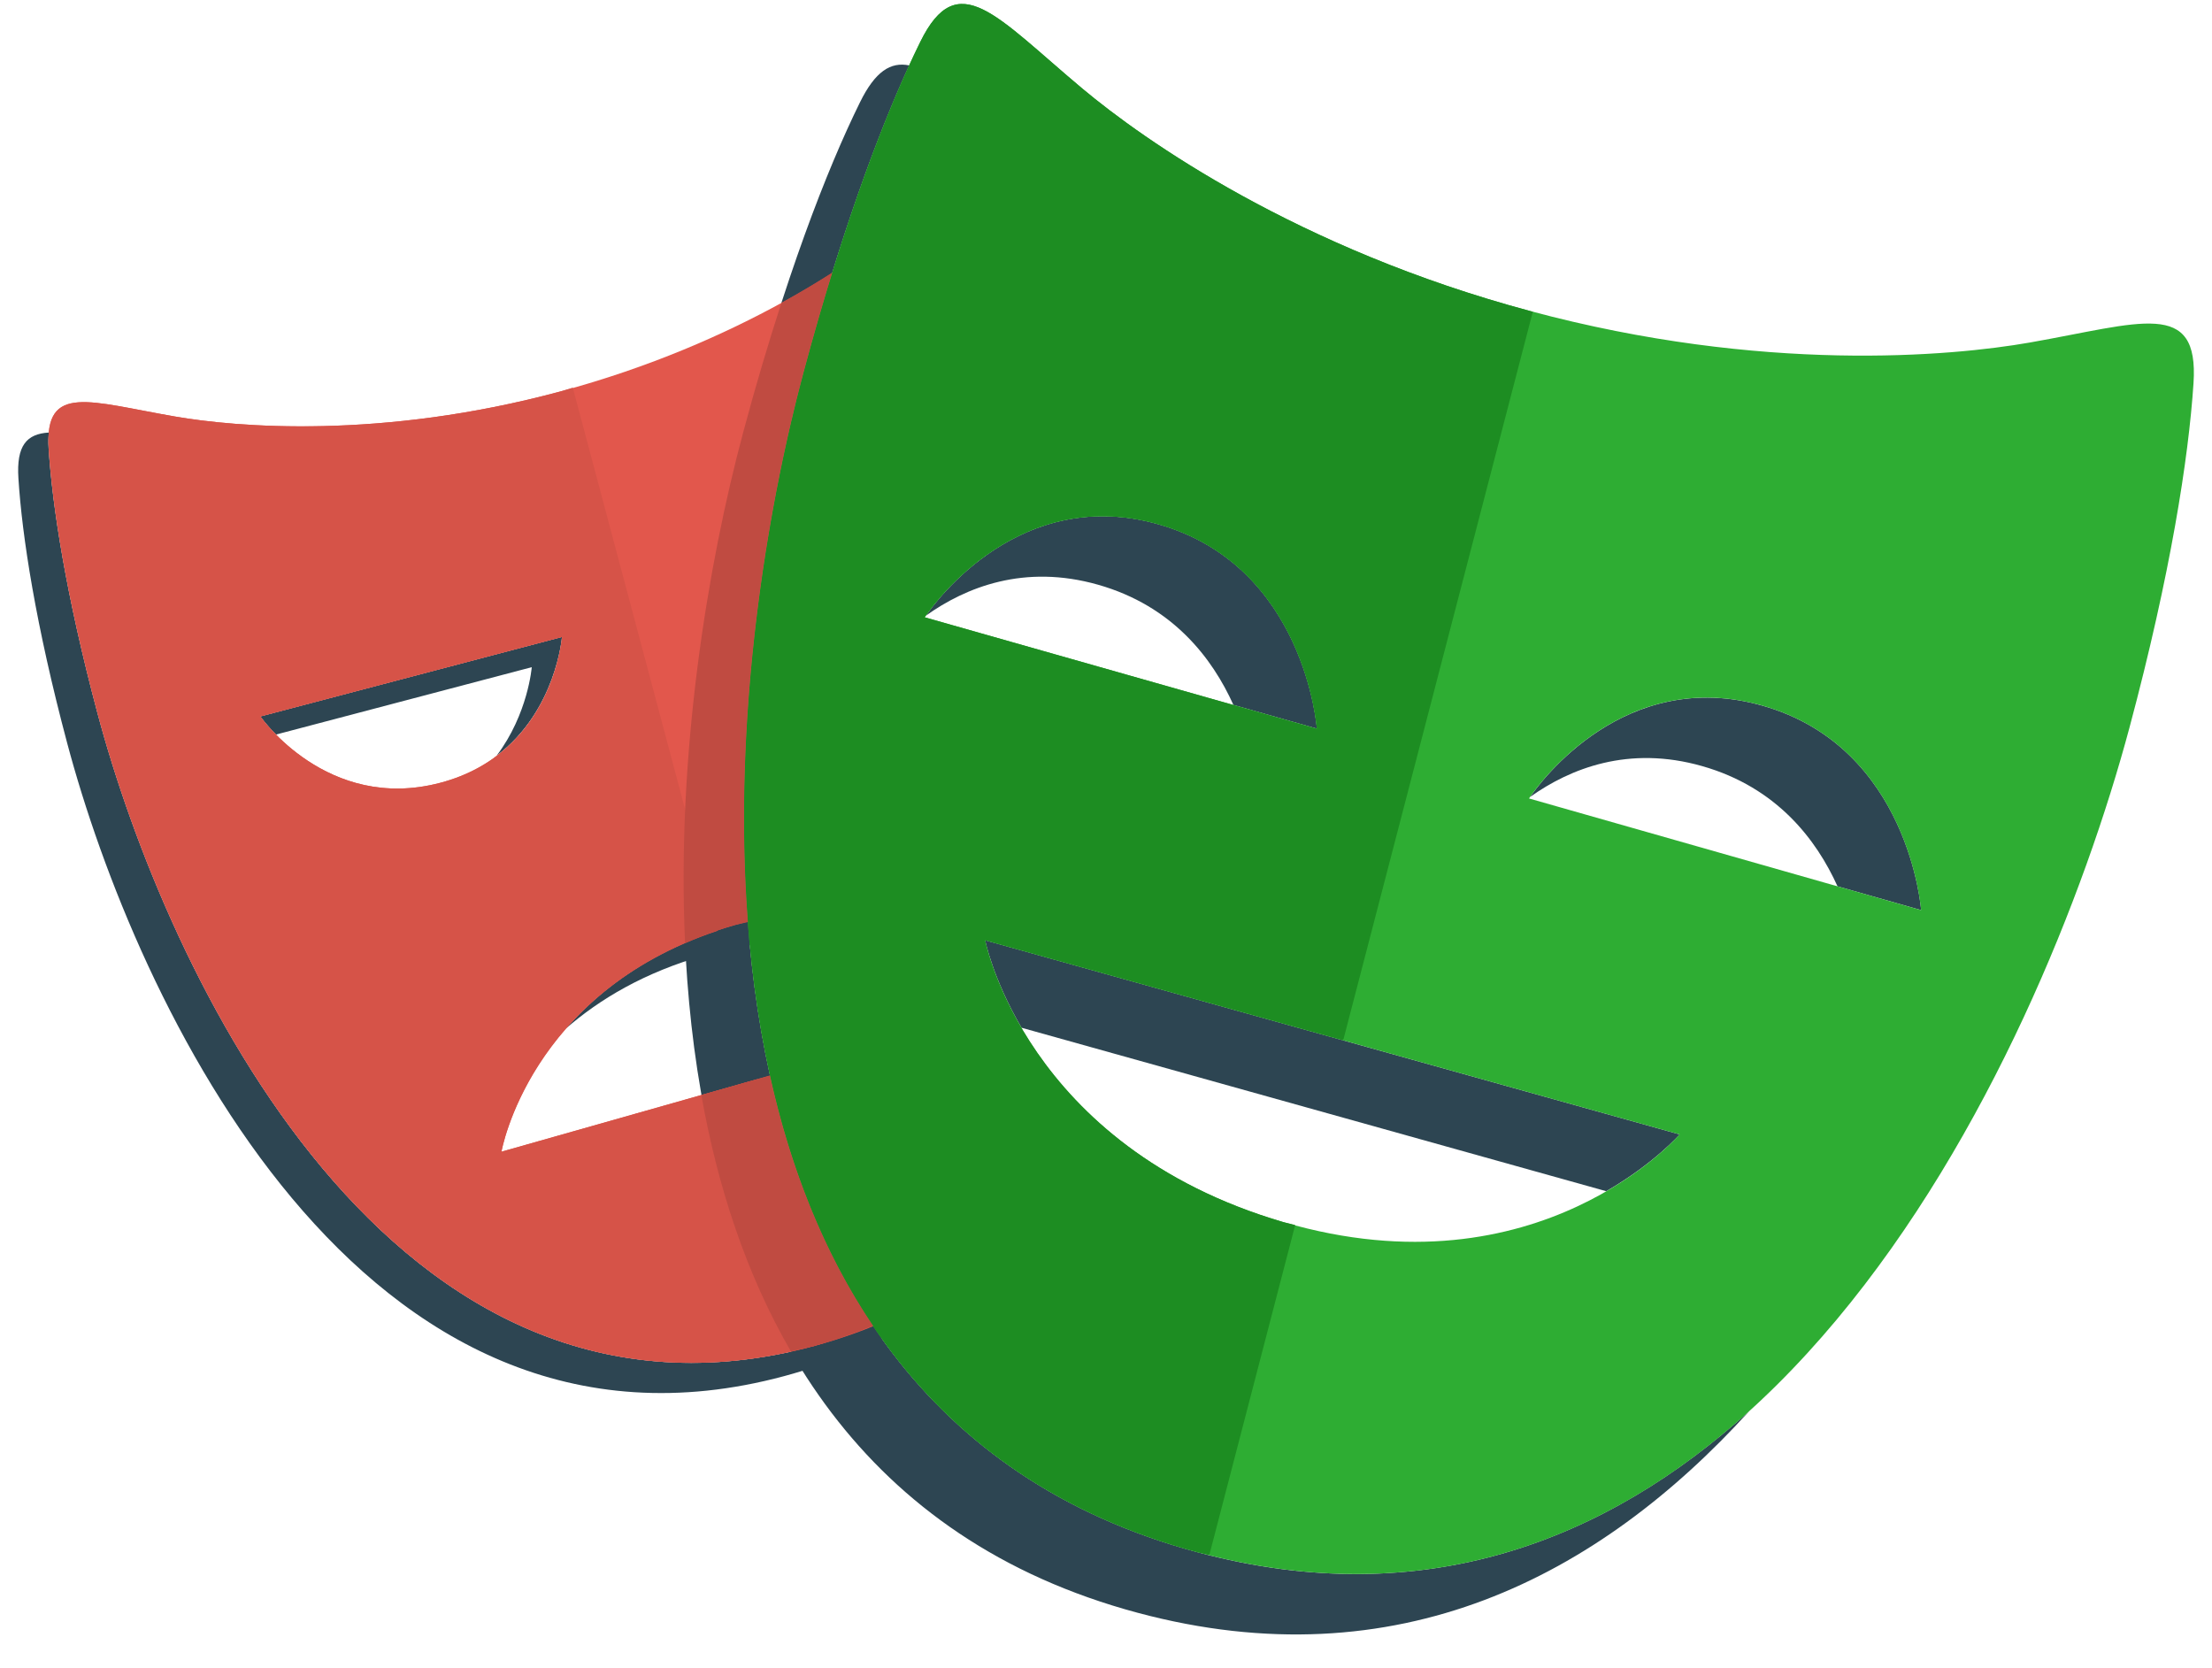
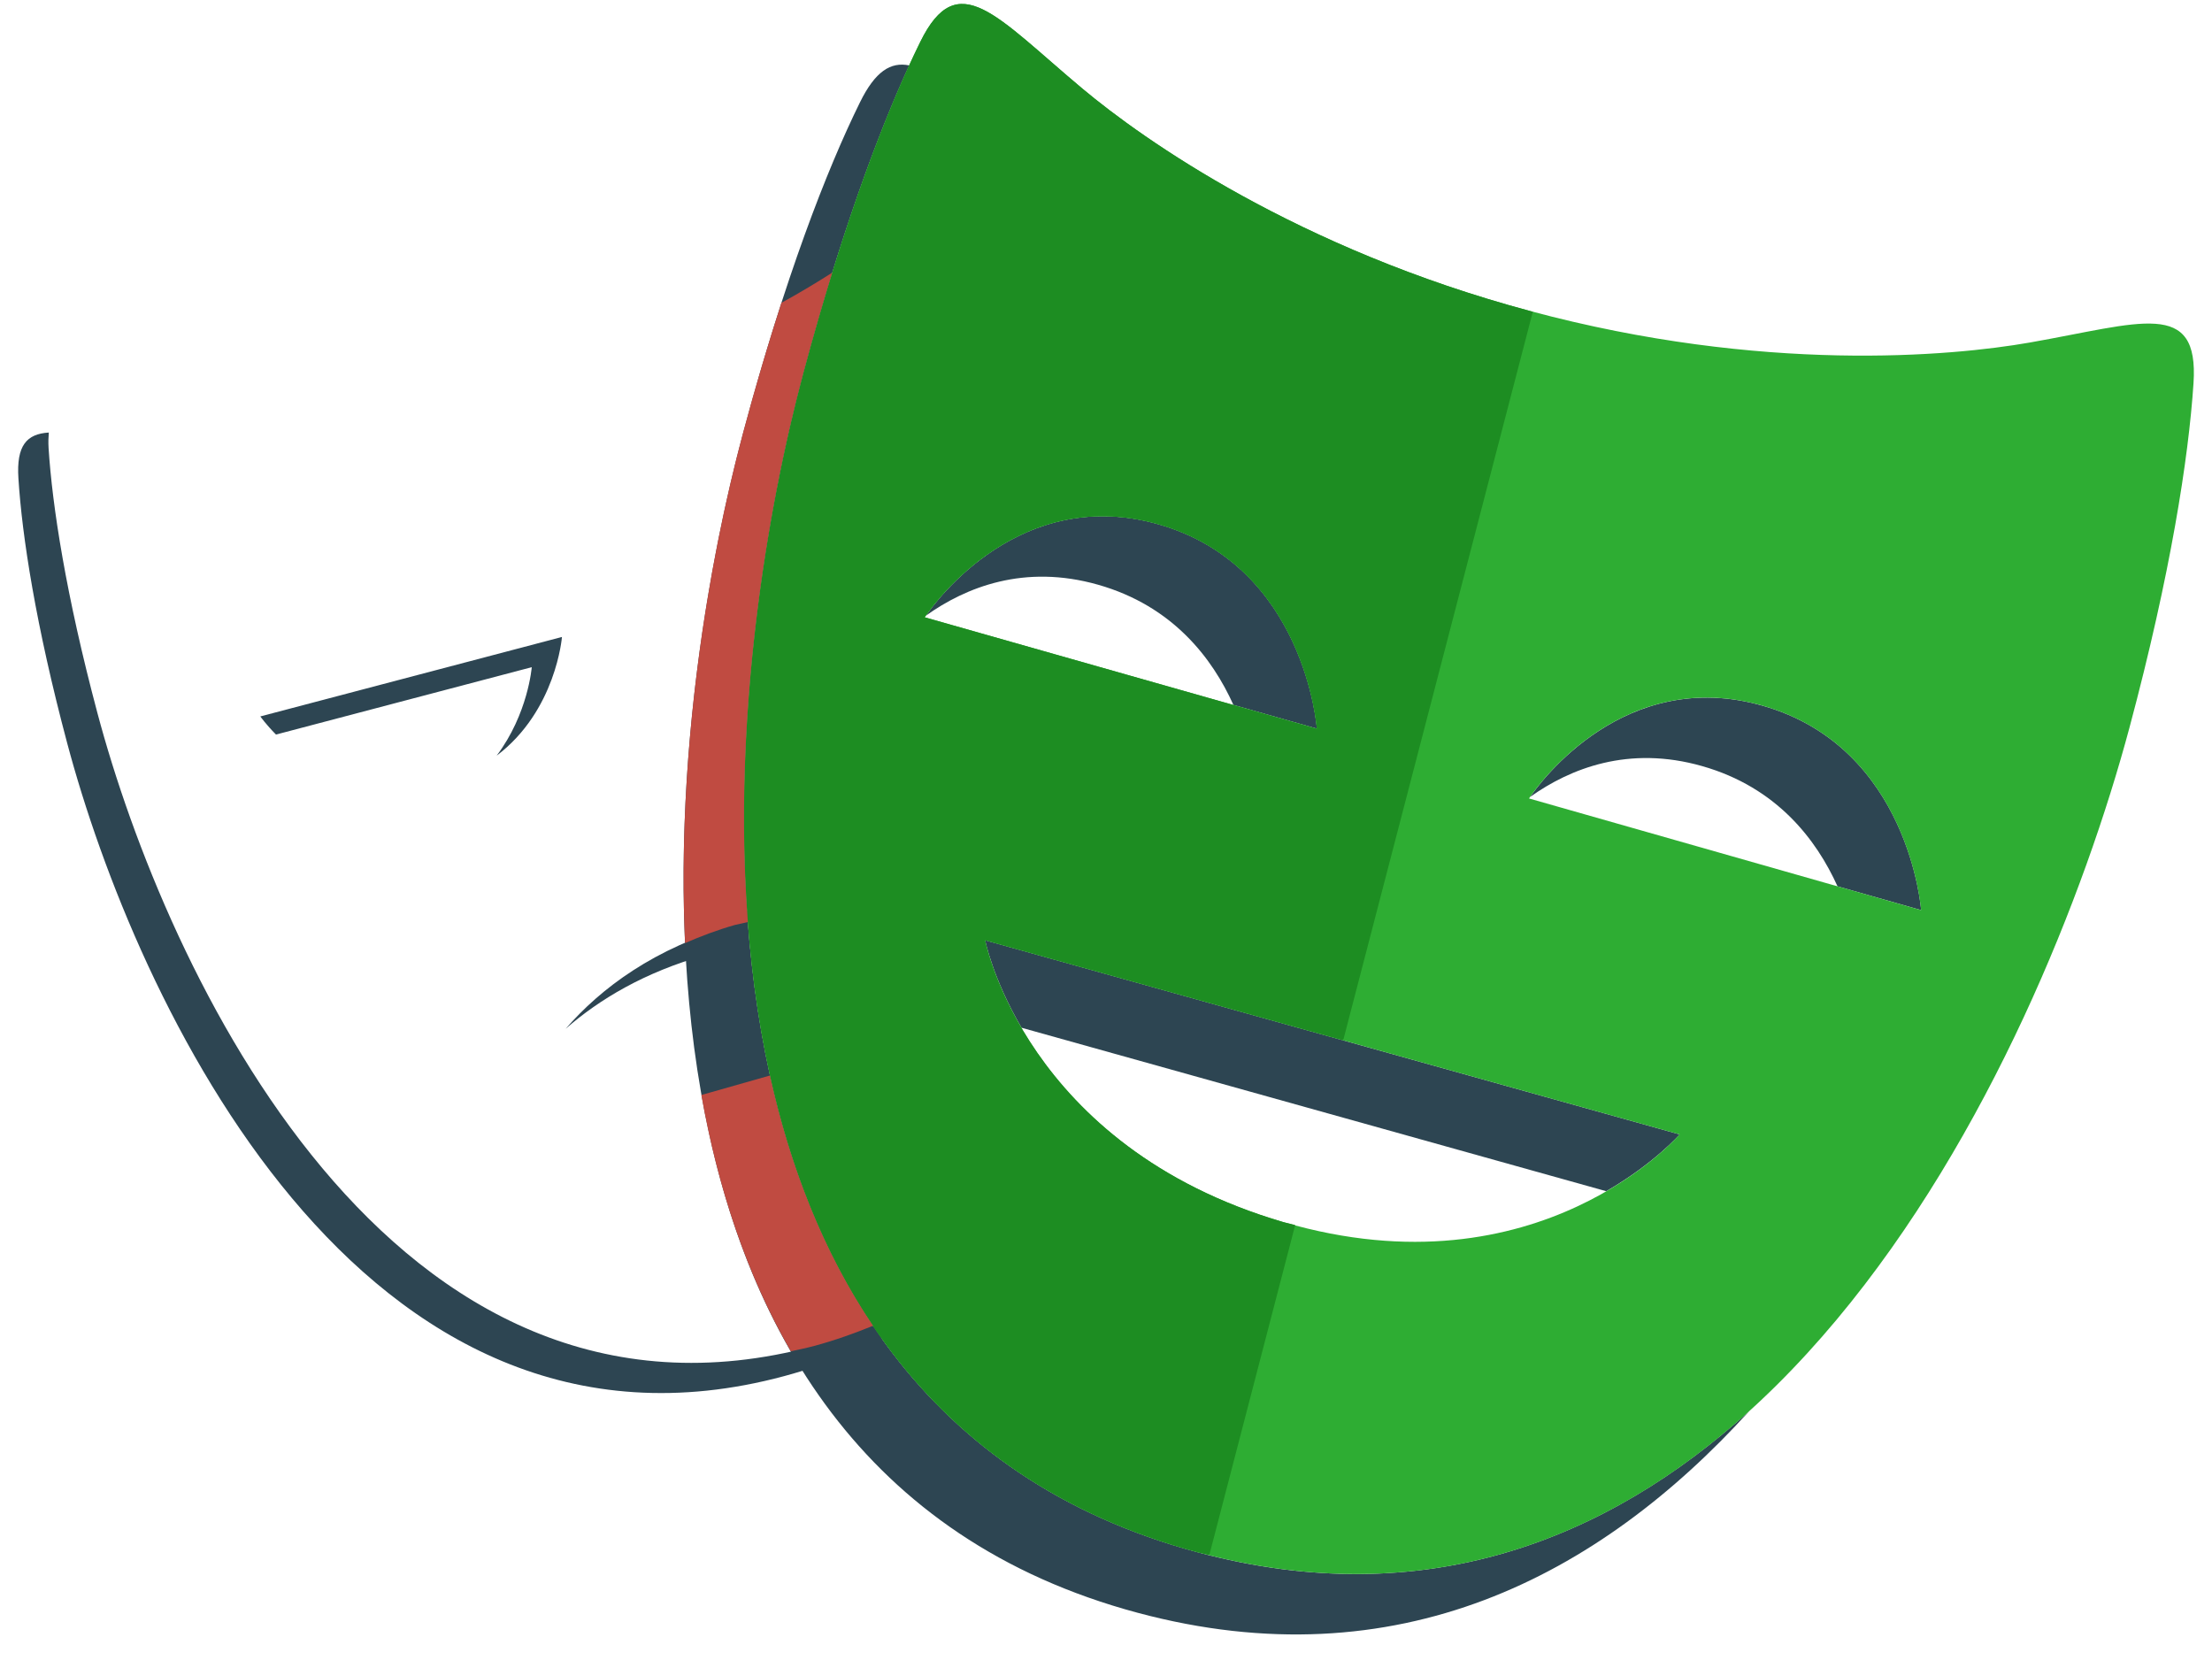
<svg xmlns="http://www.w3.org/2000/svg" width="61" height="46" viewBox="0 0 61 46" fill="none">
  <g clip-path="url(#clip0_4005_10782)">
-     <path d="M20.277 25.504C18.037 26.14 16.567 27.254 15.599 28.368C16.527 27.556 17.768 26.812 19.444 26.337C21.157 25.851 22.619 25.855 23.827 26.088V25.143C22.796 25.049 21.615 25.124 20.277 25.504ZM15.497 17.564L7.179 19.755C7.179 19.755 7.33 19.97 7.611 20.255L14.664 18.397C14.664 18.397 14.564 19.685 13.696 20.837C15.338 19.595 15.497 17.564 15.497 17.564ZM22.46 37.113C10.754 40.266 4.561 26.7 2.686 19.659C1.819 16.409 1.441 13.947 1.34 12.358C1.33 12.194 1.335 12.055 1.346 11.927C0.739 11.964 0.448 12.279 0.508 13.192C0.608 14.779 0.986 17.241 1.853 20.492C3.727 27.532 9.921 41.098 21.627 37.945C24.175 37.259 26.089 36.008 27.526 34.413C26.202 35.609 24.544 36.551 22.46 37.113ZM24.66 9.261V10.095H29.251C29.157 9.8 29.062 9.534 28.968 9.261H24.66Z" fill="#2D4552" />
+     <path d="M20.277 25.504C18.037 26.14 16.567 27.254 15.599 28.368C16.527 27.556 17.768 26.812 19.444 26.337V25.143C22.796 25.049 21.615 25.124 20.277 25.504ZM15.497 17.564L7.179 19.755C7.179 19.755 7.33 19.97 7.611 20.255L14.664 18.397C14.664 18.397 14.564 19.685 13.696 20.837C15.338 19.595 15.497 17.564 15.497 17.564ZM22.46 37.113C10.754 40.266 4.561 26.7 2.686 19.659C1.819 16.409 1.441 13.947 1.34 12.358C1.33 12.194 1.335 12.055 1.346 11.927C0.739 11.964 0.448 12.279 0.508 13.192C0.608 14.779 0.986 17.241 1.853 20.492C3.727 27.532 9.921 41.098 21.627 37.945C24.175 37.259 26.089 36.008 27.526 34.413C26.202 35.609 24.544 36.551 22.46 37.113ZM24.66 9.261V10.095H29.251C29.157 9.8 29.062 9.534 28.968 9.261H24.66Z" fill="#2D4552" />
    <path d="M30.28 16.123C32.345 16.709 33.437 18.157 34.014 19.438L36.317 20.092C36.317 20.092 36.002 15.608 31.947 14.456C28.152 13.378 25.818 16.564 25.534 16.976C26.637 16.19 28.249 15.546 30.28 16.123ZM48.607 19.459C44.809 18.376 42.475 21.569 42.196 21.975C43.3 21.19 44.911 20.546 46.941 21.125C49.003 21.712 50.094 23.158 50.673 24.44L52.979 25.096C52.979 25.096 52.66 20.612 48.607 19.459ZM46.32 31.281L27.167 25.927C27.167 25.927 27.375 26.978 28.17 28.339L44.296 32.847C45.623 32.079 46.32 31.281 46.32 31.281ZM33.041 42.806C17.876 38.74 19.709 19.418 22.163 10.262C23.174 6.488 24.212 3.684 25.074 1.804C24.56 1.698 24.134 1.969 23.714 2.824C22.799 4.679 21.629 7.7 20.497 11.928C18.044 21.084 16.211 40.406 31.375 44.472C38.523 46.386 44.092 43.476 48.242 38.906C44.302 42.474 39.272 44.475 33.041 42.806Z" fill="#2D4552" />
-     <path d="M24.662 32.585V28.686L13.828 31.758C13.828 31.758 14.629 27.106 20.279 25.504C21.992 25.018 23.454 25.021 24.662 25.255V9.261H30.086C29.496 7.436 28.924 6.031 28.444 5.055C27.651 3.439 26.837 4.51 24.989 6.055C23.688 7.142 20.399 9.461 15.451 10.795C10.502 12.129 6.501 11.775 4.832 11.486C2.465 11.078 1.228 10.558 1.343 12.358C1.444 13.946 1.822 16.408 2.689 19.659C4.563 26.699 10.757 40.265 22.463 37.112C25.521 36.288 27.679 34.66 29.175 32.584H24.662V32.585ZM7.18 19.755L15.499 17.564C15.499 17.564 15.257 20.764 12.138 21.586C9.018 22.407 7.18 19.755 7.18 19.755Z" fill="#E2574C" />
    <path d="M55.969 9.446C53.806 9.825 48.618 10.298 42.207 8.579C35.794 6.862 31.539 3.858 29.853 2.446C27.463 0.444 26.412 -0.947 25.378 1.157C24.463 3.013 23.294 6.034 22.161 10.262C19.708 19.418 17.875 38.74 33.039 42.806C48.2 46.868 56.272 29.217 58.725 20.06C59.857 15.833 60.354 12.632 60.49 10.568C60.646 8.23 59.04 8.908 55.969 9.446ZM25.501 17.022C25.501 17.022 27.891 13.305 31.944 14.457C36 15.609 36.314 20.093 36.314 20.093L25.501 17.022ZM35.395 33.7C28.266 31.612 27.166 25.927 27.166 25.927L46.318 31.281C46.318 31.28 42.452 35.763 35.395 33.7ZM42.166 22.017C42.166 22.017 44.553 18.303 48.605 19.458C52.658 20.612 52.977 25.096 52.977 25.096L42.166 22.017Z" fill="#2EAD33" />
-     <path d="M20.877 29.759L13.829 31.757C13.829 31.757 14.595 27.396 19.786 25.667L15.796 10.69L15.451 10.795C10.502 12.13 6.501 11.775 4.832 11.486C2.465 11.078 1.228 10.558 1.343 12.359C1.444 13.946 1.822 16.408 2.689 19.659C4.563 26.699 10.757 40.265 22.463 37.112L22.808 37.004L20.877 29.759ZM7.181 19.756L15.5 17.564C15.5 17.564 15.258 20.764 12.139 21.586C9.019 22.408 7.181 19.756 7.181 19.756Z" fill="#D65348" />
    <path d="M35.717 33.779L35.394 33.7C28.265 31.612 27.165 25.927 27.165 25.927L37.041 28.687L42.27 8.596L42.206 8.579C35.793 6.862 31.538 3.858 29.852 2.446C27.463 0.444 26.411 -0.947 25.377 1.157C24.463 3.013 23.294 6.034 22.161 10.262C19.708 19.418 17.875 38.74 33.039 42.806L33.35 42.876L35.717 33.779ZM25.501 17.022C25.501 17.022 27.891 13.305 31.944 14.457C36 15.609 36.314 20.093 36.314 20.093L25.501 17.022Z" fill="#1D8D22" />
    <path d="M21.231 29.657L19.341 30.194C19.787 32.711 20.574 35.127 21.809 37.261C22.024 37.213 22.238 37.172 22.457 37.112C23.031 36.957 23.563 36.766 24.075 36.557C22.695 34.508 21.782 32.149 21.231 29.657ZM20.493 11.928C19.521 15.553 18.652 20.771 18.892 26.005C19.32 25.819 19.772 25.645 20.274 25.503L20.624 25.425C20.198 19.834 21.12 14.138 22.159 10.262C22.422 9.282 22.686 8.37 22.949 7.519C22.525 7.789 22.069 8.065 21.549 8.35C21.198 9.432 20.844 10.615 20.493 11.928Z" fill="#C04B41" />
  </g>
  <defs>
    <clipPath id="clip0_4005_10782">
      <rect width="60" height="45" fill="white" transform="translate(0.5 0.109)" />
    </clipPath>
  </defs>
</svg>